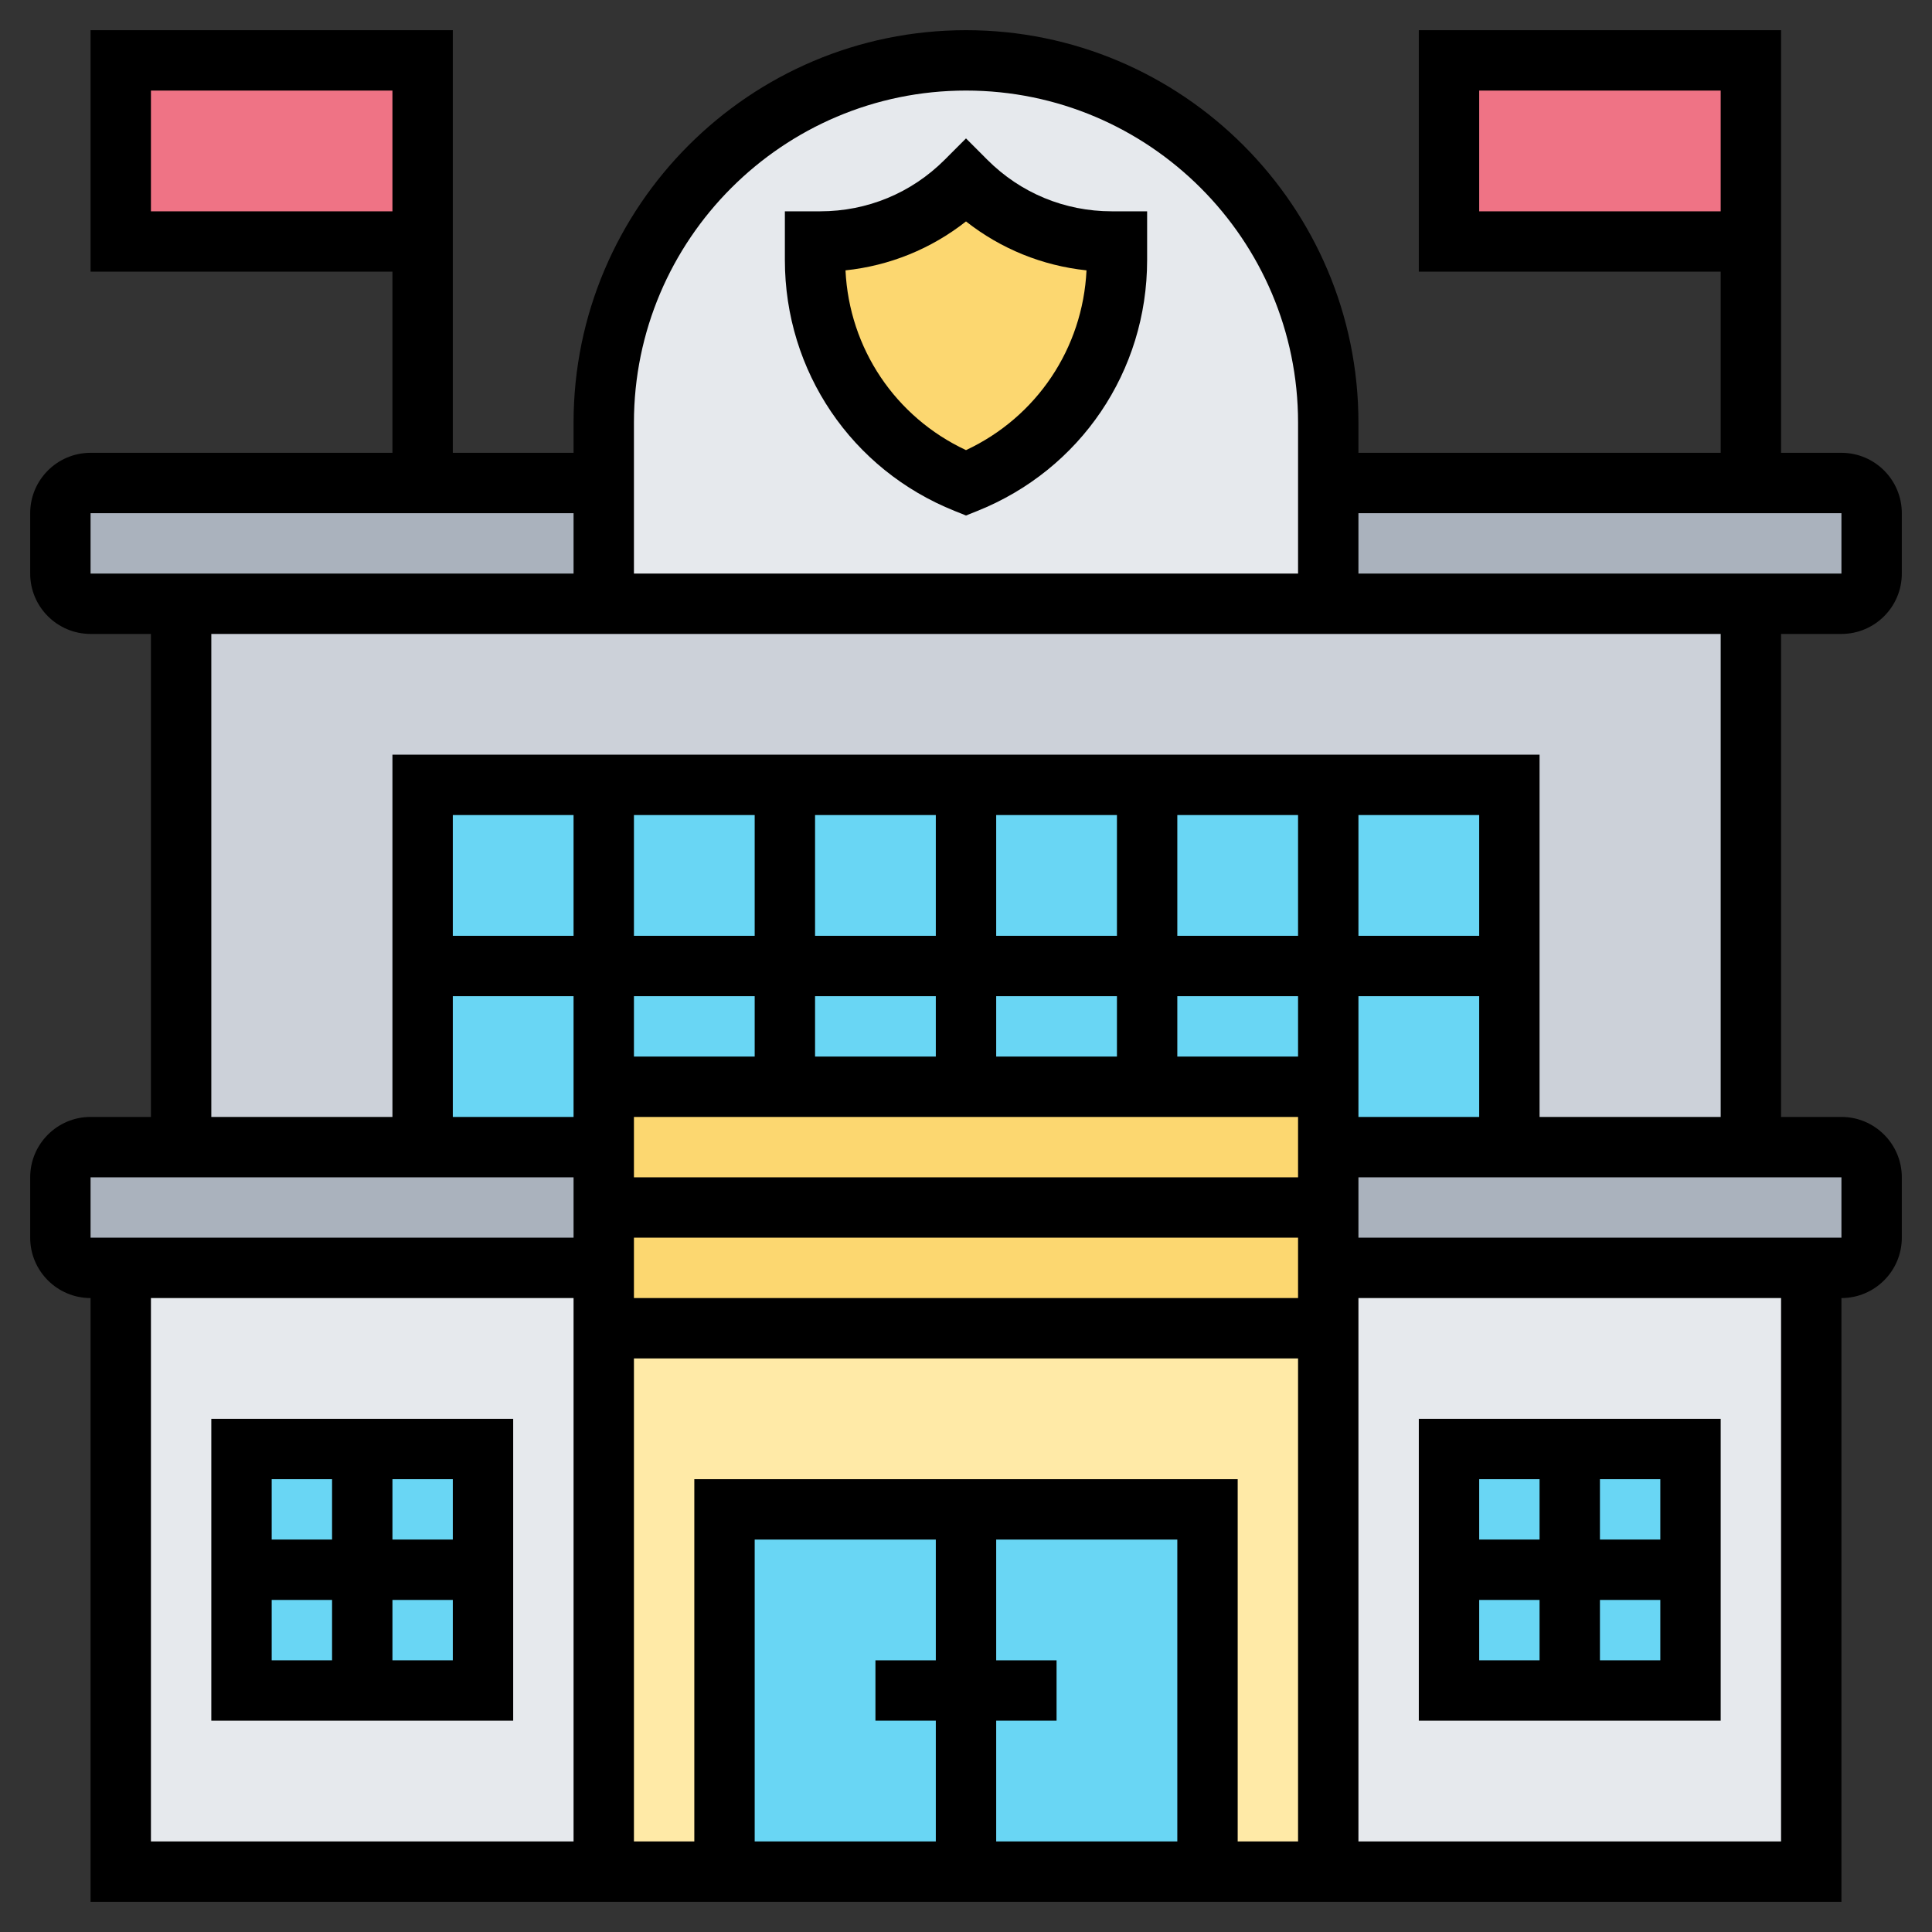
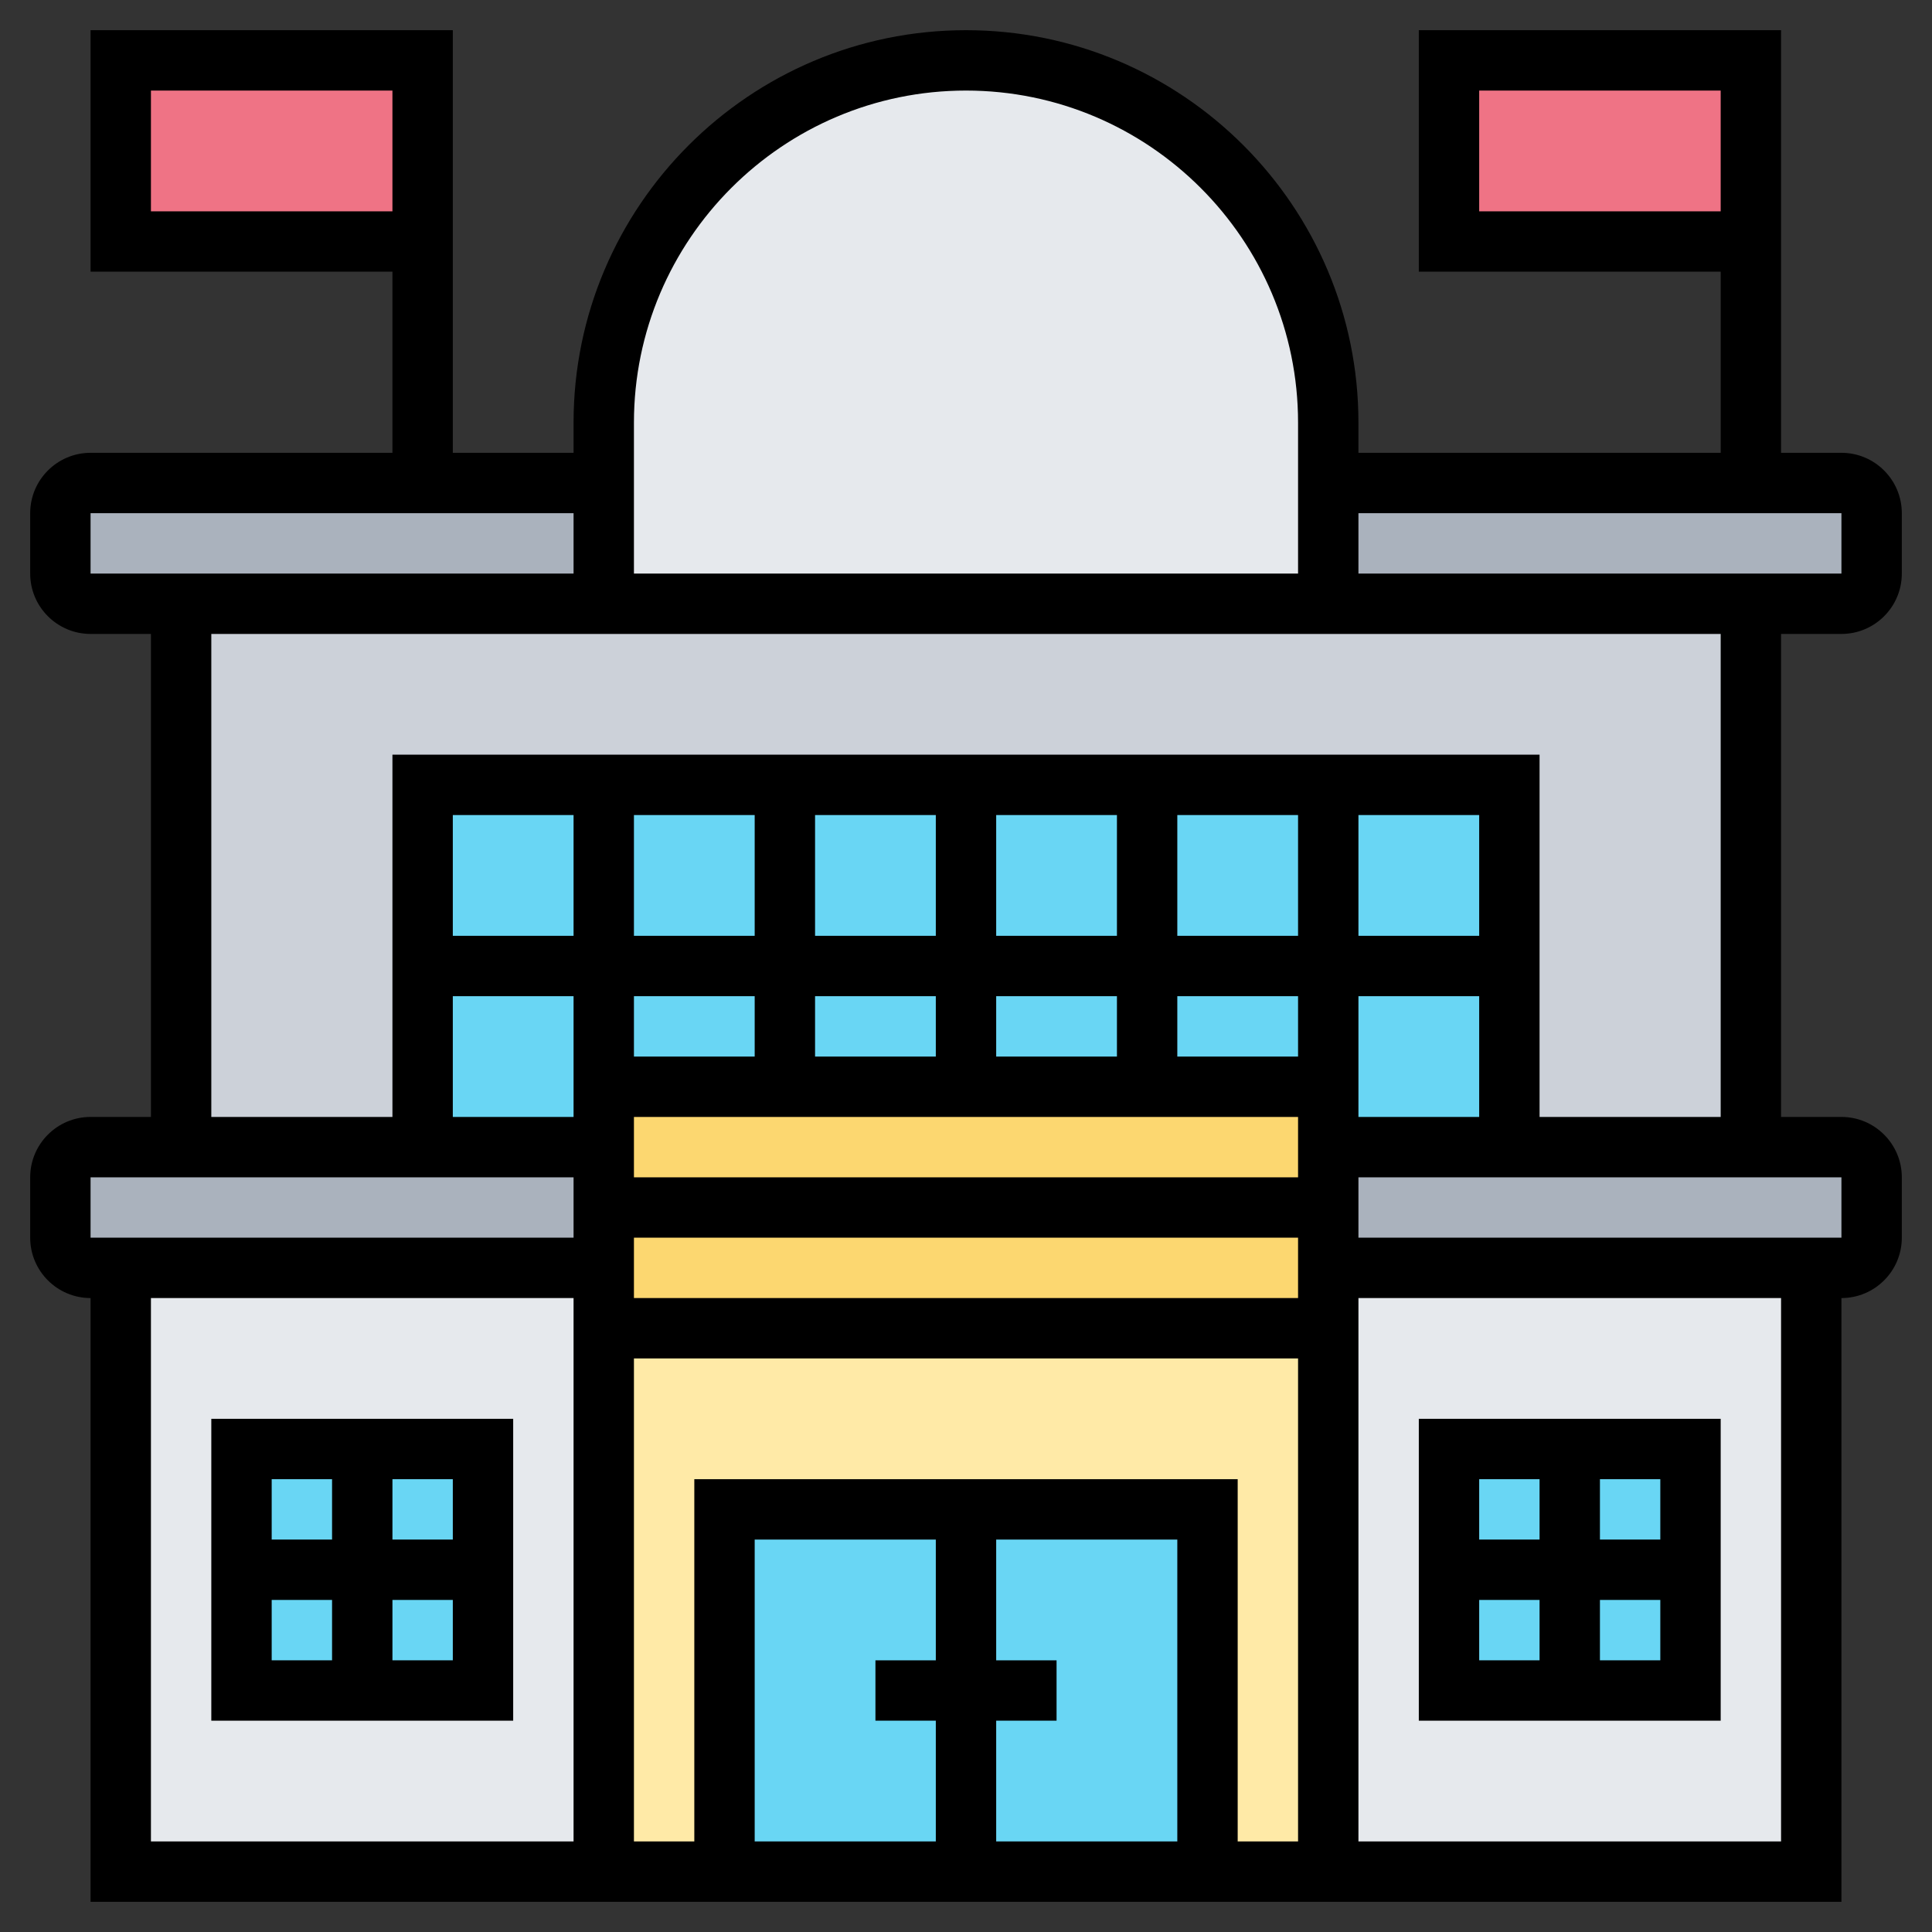
<svg xmlns="http://www.w3.org/2000/svg" id="_x33_0" enable-background="new 0 0 64 64" height="512" viewBox="0 0 64 64" width="512">
  <rect x="0" y="0" width="64" height="64" fill="#333333" stroke="none" />
  <g>
    <g>
      <g>
        <path d="m20 16v4h-14-3c-.55 0-1-.45-1-1v-2c0-.55.45-1 1-1h11z" fill="#aab2bd" />
      </g>
      <g>
        <path d="m62 17v2c0 .55-.45 1-1 1h-3-14v-4h14 3c.55 0 1 .45 1 1z" fill="#aab2bd" />
      </g>
      <g>
        <path d="m44 20h-24-14v18h52v-18z" fill="#ccd1d9" />
      </g>
      <g>
        <path d="m20 40v2h-16-1c-.55 0-1-.45-1-1v-2c0-.55.45-1 1-1h3 8 6z" fill="#aab2bd" />
      </g>
      <g>
        <path d="m62 39v2c0 .55-.45 1-1 1h-1-16v-2-2h6 8 3c.55 0 1 .45 1 1z" fill="#aab2bd" />
      </g>
      <g>
        <path d="m20 44v18h-16v-20h16zm-4 12v-4-4h-4-4v4 4h4z" fill="#e6e9ed" />
      </g>
      <g>
        <path d="m60 42v20h-16v-18-2z" fill="#e6e9ed" />
      </g>
      <g>
        <path d="m48 48h8v8h-8z" fill="#69d6f4" />
      </g>
      <g>
        <path d="m8 48h8v8h-8z" fill="#69d6f4" />
      </g>
      <g>
        <path d="m14 26h36v12h-36z" fill="#69d6f4" />
      </g>
      <g>
        <path d="m44 40v4h-24v-4-4h6 6 6 6z" fill="#fcd770" />
      </g>
      <g>
        <path d="m44 53v9h-24v-9-9h6 6 6 6z" fill="#ffeaa7" />
      </g>
      <g>
        <path d="m40 56v6h-16v-12h16z" fill="#69d6f4" />
      </g>
      <g>
        <path d="m44 16v4h-24v-4-2c0-6.63 5.37-12 12-12 3.32 0 6.32 1.34 8.49 3.51s3.51 5.17 3.51 8.49z" fill="#e6e9ed" />
      </g>
      <g>
        <path d="m4 2h10v6h-10z" fill="#ef7385" />
      </g>
      <g>
        <path d="m48 2h10v6h-10z" fill="#ef7385" />
      </g>
      <g>
-         <path d="m37 8v.61c0 3.26-1.98 6.18-5 7.39-1.51-.6-2.76-1.64-3.63-2.93s-1.37-2.83-1.37-4.46v-.61h.17c1.81 0 3.55-.72 4.83-2 1.28 1.28 3.02 2 4.83 2z" fill="#fcd770" />
-       </g>
+         </g>
    </g>
    <g>
-       <path d="m31.629 16.928.371.149.371-.149c3.42-1.367 5.629-4.631 5.629-8.313v-1.615h-1.172c-1.557 0-3.021-.606-4.121-1.707l-.707-.708-.707.708c-1.101 1.101-2.564 1.707-4.121 1.707h-1.172v1.615c0 3.682 2.209 6.946 5.629 8.313zm.371-9.593c1.154.908 2.528 1.466 3.992 1.621-.124 2.584-1.651 4.86-3.992 5.955-2.341-1.095-3.868-3.37-3.992-5.955 1.464-.154 2.838-.713 3.992-1.621z" />
      <path d="m61 21c1.103 0 2-.897 2-2v-2c0-1.103-.897-2-2-2h-2v-14h-12v8h10v6h-12v-1c0-7.168-5.832-13-13-13s-13 5.832-13 13v1h-4v-14h-12v8h10v6h-10c-1.103 0-2 .897-2 2v2c0 1.103.897 2 2 2h2v16h-2c-1.103 0-2 .897-2 2v2c0 1.103.897 2 2 2v20h58v-20c1.103 0 2-.897 2-2v-2c0-1.103-.897-2-2-2h-2v-16zm-12-14v-4h8v4zm-44 0v-4h8v4zm56 10v2h-16v-2zm-29-14c6.065 0 11 4.935 11 11v5h-22v-5c0-6.065 4.935-11 11-11zm-29 14h16v2h-16zm0 22h16v2h-16zm42-2v-4h4v4zm-14 20v4h-6v-10h6v4h-2v2zm2 0h2v-2h-2v-4h6v10h-6zm-10-8v12h-2v-16h22v16h-2v-12zm20-14h-4v-2h4zm-22 4v-2h22v2zm22 2v2h-22v-2zm-6-6h-4v-2h4zm-6 0h-4v-2h4zm-6 0h-4v-2h4zm24-4h-4v-4h4zm-6 0h-4v-4h4zm-6 0h-4v-4h4zm-6 0h-4v-4h4zm-6 0h-4v-4h4zm-6 0h-4v-4h4zm-4 2h4v4h-4zm-10 10h14v18h-14zm54 18h-14v-18h14zm2-20h-16v-2h16zm-4-4h-6v-12h-38v12h-6v-16h50z" />
      <path d="m57 57v-10h-10v10zm-8-4h2v2h-2zm4 2v-2h2v2zm2-4h-2v-2h2zm-4-2v2h-2v-2z" />
      <path d="m7 47v10h10v-10zm8 4h-2v-2h2zm-4-2v2h-2v-2zm-2 4h2v2h-2zm4 2v-2h2v2z" />
    </g>
  </g>
</svg>